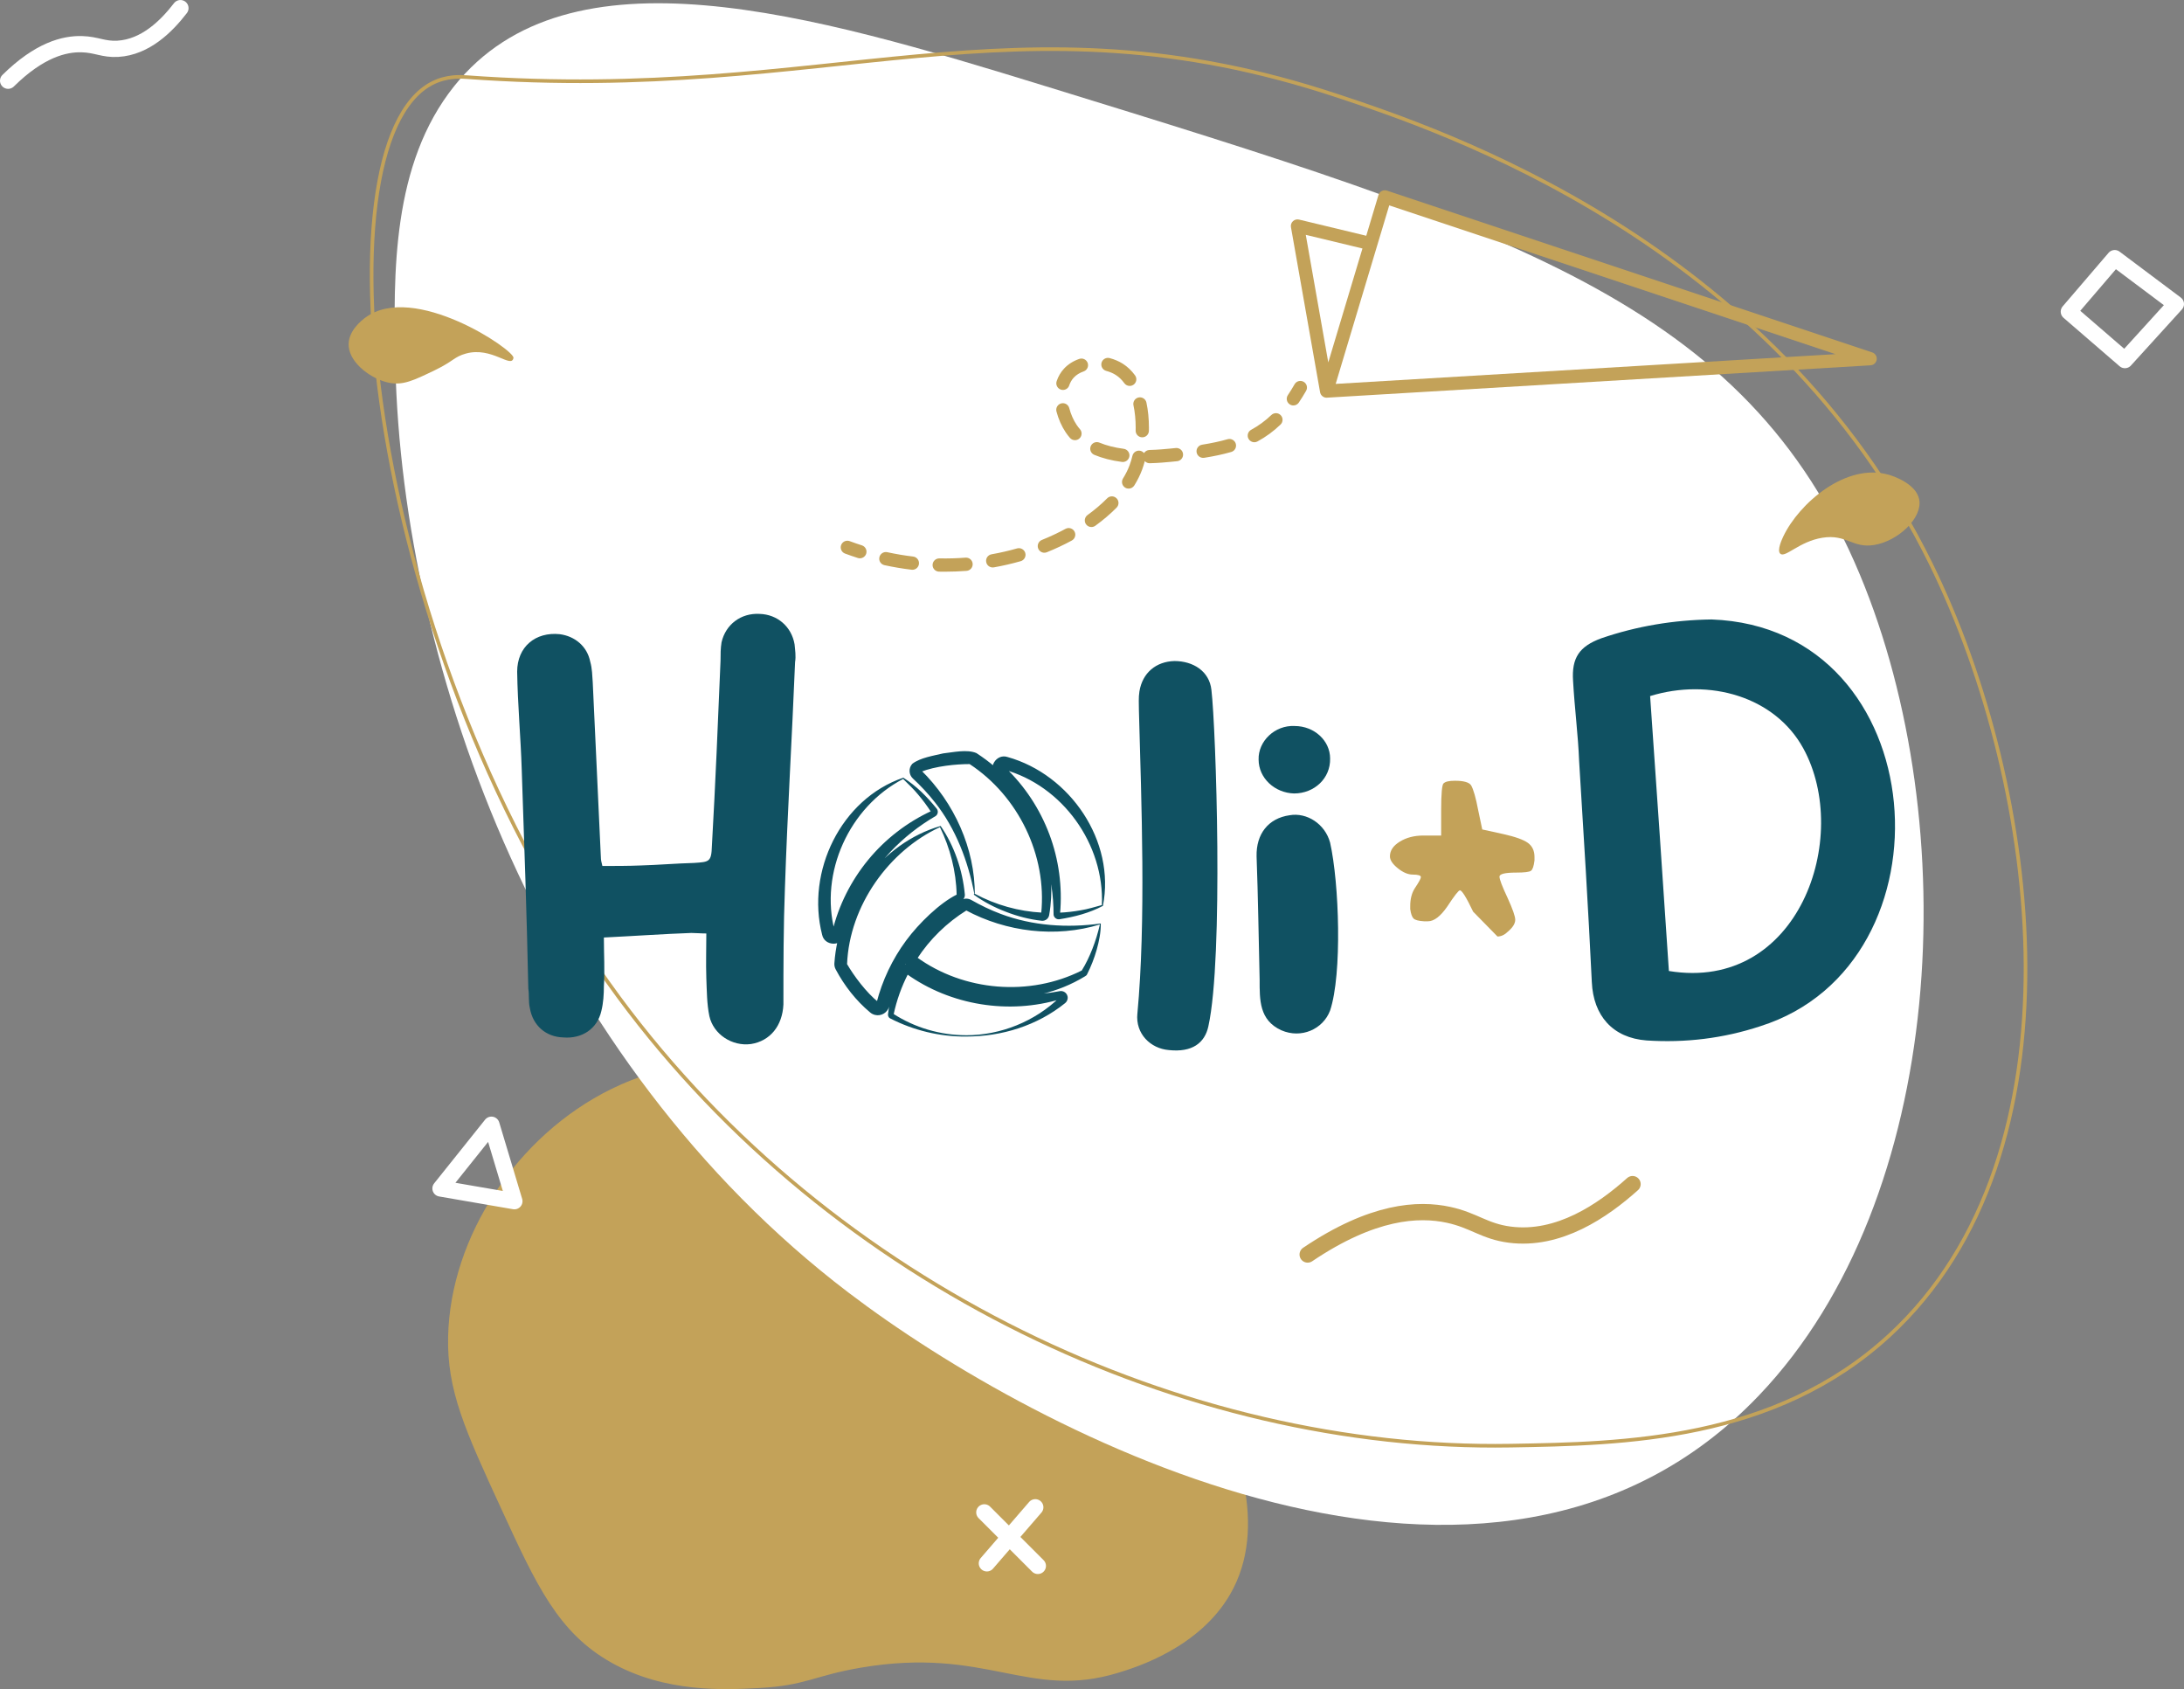
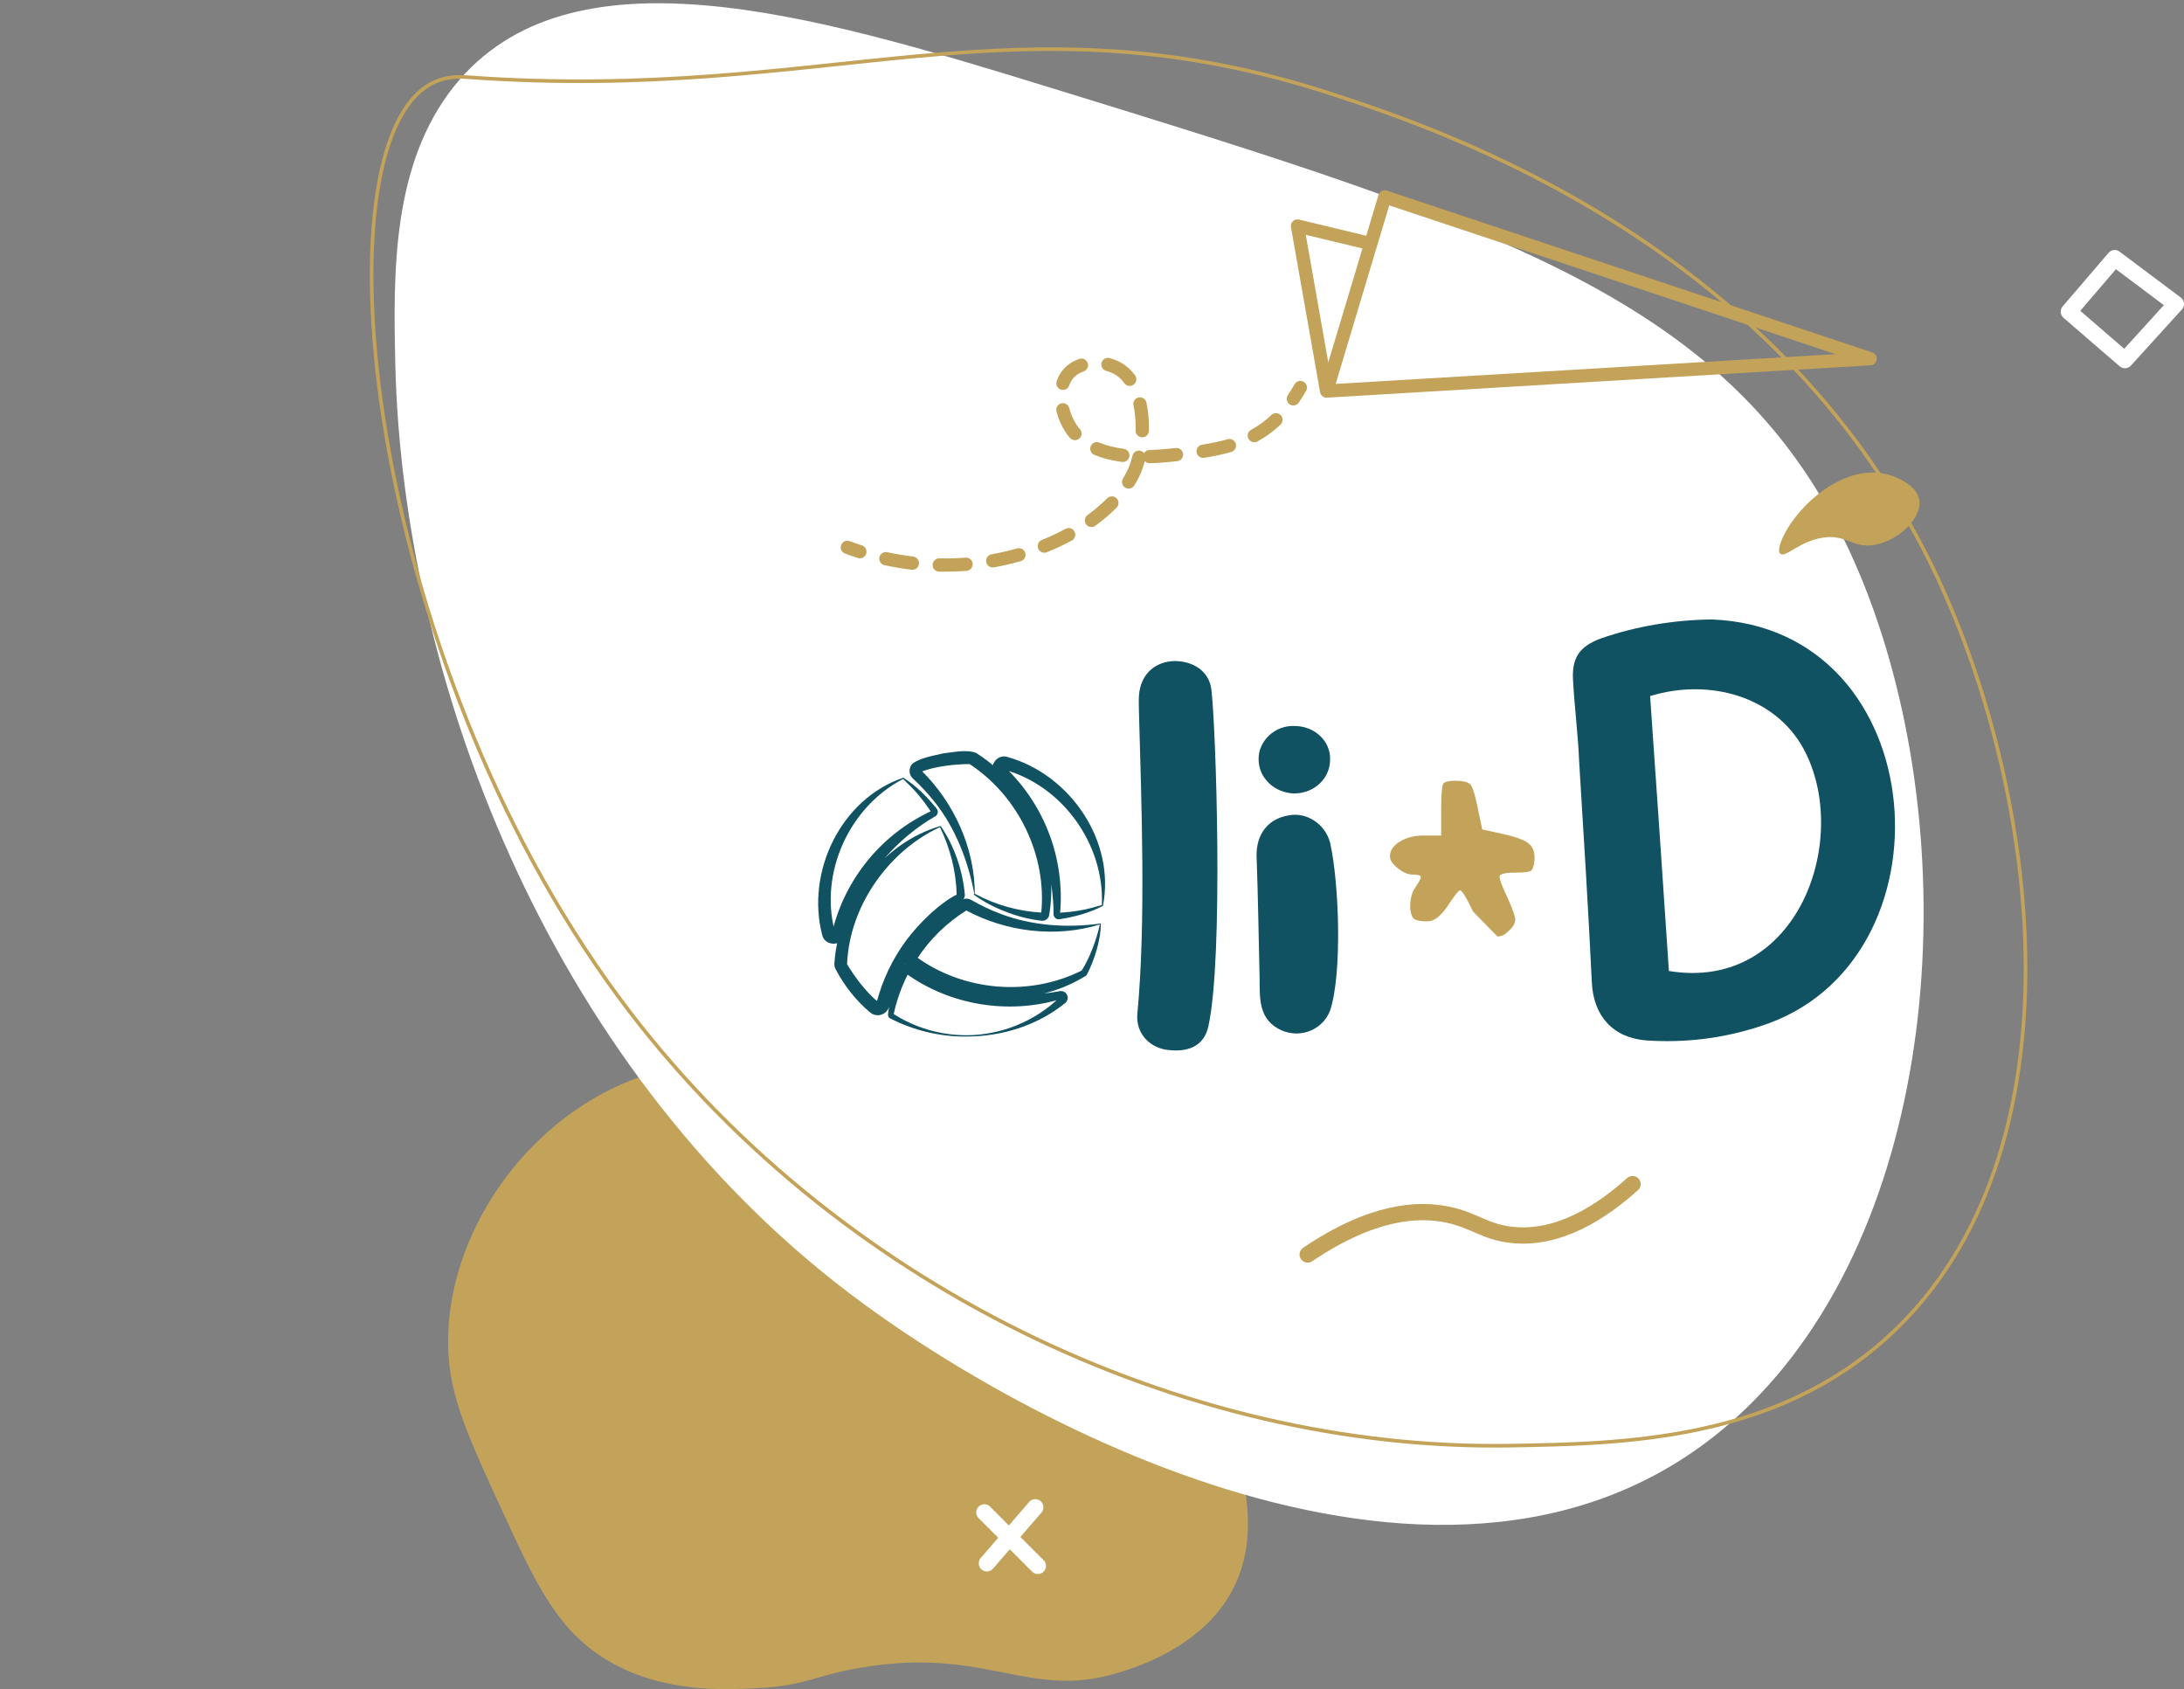
<svg xmlns="http://www.w3.org/2000/svg" id="Calque_2" viewBox="0 0 1209.94 935.58">
  <rect x="0" y="0" width="1209.94" height="935.58" fill="#808080" stroke="none" />
  <defs>
    <style>.cls-1,.cls-2{stroke-width:9px;}.cls-1,.cls-2,.cls-3{fill:none;stroke-linecap:round;stroke-linejoin:round;}.cls-1,.cls-3{stroke:#c3a259;}.cls-4{fill:#fff;}.cls-5{fill:#c3a259;}.cls-2{stroke:#fff;}.cls-6{fill:#105162;}.cls-3{stroke-width:2px;}</style>
  </defs>
  <g id="Calque_2-2">
    <path class="cls-5" d="m338.61,603.22c-52.32,25.76-89.03,81.64-90.35,136.94-.72,30.03,9.4,52.02,29.65,96,19.31,41.95,31.4,68.2,60.71,84.71,29.98,16.88,63.01,15.12,81.88,14.12,26.05-1.39,30.41-6.86,56.47-11.29,69.77-11.88,92.69,18.09,142.59,2.82,9.58-2.93,44.97-13.75,62.12-43.76,41.74-73.06-64.2-190.7-70.59-197.65-48.96-53.25-102.2-72.94-115.76-77.65-38.26-13.28-96.97-33.65-156.71-4.24Z" />
    <path class="cls-4" d="m579.36,47.78c-130.07-40.08-264.35-79.44-327.8,0-34.43,43.11-33.74,103.36-32.55,154.2,4,170.27,82.32,385.6,251.08,514,104.24,79.32,356.59,211.9,504.49,56.81,104.29-109.36,113.45-316.46,55.8-454.49-63.06-150.98-194.44-191.46-451.02-270.53Z" />
    <path class="cls-5" d="m987.98,297.07c8.62-18.18,34.82-41.12,58.69-34.02,1.41.42,14.96,4.63,16.6,13.73,1.82,10.11-11.68,22.92-24.97,25.08-12.01,1.95-15.38-6.16-28.73-4-12.83,2.07-20.57,11.32-23.28,8.84-1.97-1.8.85-7.85,1.69-9.64Z" />
-     <path class="cls-5" d="m284.46,198.24c.75-4.25-55.22-42.24-82.05-22.32-1.63,1.21-10.08,7.48-9.21,16.14.96,9.49,12.76,18.03,22.36,19.95,7.73,1.54,13.62-1.3,25.18-6.87,10.72-5.17,10.78-7.49,17.42-9.32,14.37-3.96,25.22,8.58,26.3,2.42Z" />
    <path class="cls-3" d="m741.08,53.12c-179.26-59.55-280.97,4.3-482.25-10.38-3.36-.25-11.35-.85-19.61,3.46-65.09,33.96-37.12,315.87,103.83,506.48,118.27,159.93,312.79,251.15,493.79,248.05,62.15-1.06,146.4-2.5,209.98-61.15,109.32-100.84,83.85-302.84,23.07-426.88-88-179.59-272.09-240.75-328.81-259.59Z" />
    <g id="Calque_1-2">
      <g>
        <g>
          <path class="cls-5" d="m734.94,220.28c-.18,0-.36-.01-.54-.04-.34-.05-.66-.14-.96-.28-.54-.24-1.01-.6-1.36-1.05-.28-.34-.49-.74-.63-1.17-.06-.19-.11-.38-.14-.58l-16.12-91.34c-.22-1.22.2-2.46,1.1-3.31s2.17-1.18,3.37-.89l37.25,8.96,6.77-22.58c.29-.95.94-1.75,1.82-2.2.88-.45,1.91-.53,2.85-.22l268.87,89.62c1.67.56,2.71,2.22,2.48,3.96s-1.66,3.08-3.42,3.18l-301.05,17.92c-.1,0-.2.01-.3.01h.01Zm28-84.22l-22.97,76.58,276.9-16.48-247.23-82.41-6.68,22.26s-.01.04-.02.06h0Zm-39.54-5.99l12.47,70.67,18.93-63.11-31.41-7.56h.01Z" />
          <path class="cls-5" d="m476.38,309.25c-.37,0-.75-.06-1.12-.18-2.36-.76-4.73-1.57-7.1-2.45-1.9-.7-2.87-2.82-2.17-4.72.71-1.9,2.83-2.87,4.72-2.17,2.27.84,4.53,1.62,6.78,2.34,1.93.62,3,2.68,2.38,4.62-.5,1.56-1.94,2.55-3.5,2.55h0Zm59.1,6.95c2.02-.16,3.53-1.92,3.38-3.94s-1.92-3.53-3.94-3.38c-4.79.37-9.64.51-14.53.41-1.99-.02-3.7,1.57-3.74,3.6-.04,2.03,1.57,3.7,3.6,3.74,1.09.02,2.17.03,3.25.03,4,0,8.03-.16,11.99-.46h-.01Zm-26.38-3.85c.24-2.01-1.2-3.84-3.21-4.08-4.78-.57-9.6-1.38-14.34-2.41-1.98-.43-3.93.82-4.37,2.81-.43,1.98.82,3.94,2.81,4.37,4.96,1.08,10.02,1.93,15.04,2.53.15.02.29.03.44.03,1.83,0,3.42-1.37,3.64-3.24h0Zm41.51,1.91c5.02-.89,10.02-2.05,14.87-3.43,1.95-.56,3.08-2.59,2.53-4.54-.56-1.95-2.6-3.07-4.54-2.53-4.62,1.32-9.38,2.41-14.15,3.26-2,.35-3.33,2.26-2.97,4.26.32,1.78,1.86,3.03,3.61,3.03.21,0,.43-.02.65-.06h0Zm29.33-8.37c4.8-1.93,9.46-4.12,13.86-6.51,1.78-.97,2.44-3.2,1.48-4.98-.97-1.78-3.2-2.44-4.98-1.48-4.15,2.25-8.56,4.32-13.1,6.15-1.88.76-2.79,2.9-2.03,4.78.58,1.43,1.95,2.3,3.41,2.3.46,0,.92-.09,1.37-.27h0Zm26.87-14.67c4.35-3.16,8.31-6.53,11.78-10.04,1.43-1.44,1.42-3.76-.03-5.19-1.44-1.43-3.77-1.42-5.19.03-3.19,3.22-6.85,6.34-10.88,9.26-1.64,1.19-2.01,3.49-.82,5.13.72.99,1.84,1.51,2.98,1.51.75,0,1.5-.23,2.15-.7h.01Zm21.59-22.3c1.79-2.89,3.24-5.83,4.32-8.73.55-1.48,1.05-3.08,1.5-4.79.69.75,1.72,1.23,2.79,1.18,4.85-.12,8.89-.51,11.59-.77l3.53-.35c2.02-.2,3.49-2,3.28-4.02-.2-2.01-1.98-3.47-4.02-3.28l-3.52.35c-2.57.25-6.46.62-11.06.73-1.28.03-2.38.71-3.02,1.72-.49-.6-1.17-1.05-1.99-1.25-1.96-.46-3.95.74-4.42,2.72-.45,1.88-.97,3.63-1.56,5.19-.91,2.45-2.15,4.95-3.68,7.42-1.07,1.72-.53,3.99,1.19,5.05.6.37,1.27.55,1.93.55,1.23,0,2.43-.62,3.13-1.74v.02Zm-2.71-16.21c.26-2.01-1.15-3.85-3.16-4.12-5.08-.66-9.61-1.82-13.46-3.43-1.87-.77-4.02.1-4.8,1.97s.1,4.02,1.97,4.8c4.45,1.86,9.61,3.18,15.33,3.93.16.02.32.03.48.03,1.81,0,3.39-1.35,3.63-3.19h0Zm41.44.87c5.68-.91,10.58-1.97,14.99-3.24,1.95-.56,3.07-2.6,2.51-4.55s-2.6-3.07-4.55-2.51c-4.12,1.19-8.73,2.18-14.11,3.04-2,.32-3.37,2.2-3.05,4.2.29,1.81,1.85,3.09,3.62,3.09.19,0,.39,0,.58-.05v.02Zm29.52-9.07c4.7-2.55,8.87-5.61,12.76-9.34,1.46-1.4,1.51-3.73.11-5.19-1.4-1.47-3.73-1.51-5.19-.11-3.42,3.27-7.08,5.95-11.19,8.19-1.78.97-2.44,3.2-1.47,4.98.66,1.22,1.92,1.92,3.23,1.92.59,0,1.19-.14,1.75-.45Zm-98.7-1.6c1.53-1.33,1.68-3.65.35-5.18-.65-.74-1.25-1.52-1.82-2.36-1.77-2.63-3.23-5.93-4.1-9.3-.51-1.96-2.5-3.13-4.47-2.63-1.96.51-3.14,2.51-2.63,4.47,1.08,4.15,2.89,8.26,5.12,11.57.73,1.09,1.53,2.12,2.37,3.08.73.83,1.74,1.25,2.77,1.25.86,0,1.72-.3,2.41-.91h0Zm38.54-4.26c.01-.58.02-1.16.02-1.75,0-4.93-.47-9.61-1.39-13.92-.42-1.98-2.38-3.24-4.36-2.82-1.98.42-3.25,2.37-2.82,4.36.82,3.81,1.23,7.97,1.23,12.38l-.02,1.58c-.05,2.03,1.56,3.71,3.58,3.75h.09c1.99,0,3.62-1.59,3.67-3.59h0Zm-44.15-25.16c.57-1.68,1.42-3.14,2.53-4.34,1.39-1.5,3.23-2.65,5.45-3.42,1.91-.66,2.93-2.76,2.26-4.67-.67-1.91-2.75-2.93-4.67-2.26-3.37,1.17-6.2,2.97-8.42,5.36-1.82,1.96-3.2,4.31-4.1,6.97-.65,1.92.38,4,2.3,4.66.39.13.79.2,1.18.2,1.53,0,2.96-.96,3.48-2.49h0Zm35.68-.43c1.64-1.19,2-3.49.81-5.13-1.95-2.69-4.26-4.88-6.86-6.51-2.14-1.34-4.57-2.38-7.23-3.08-1.95-.52-3.97.65-4.49,2.6-.52,1.96.65,3.97,2.6,4.49,1.94.52,3.7,1.26,5.21,2.21,1.8,1.13,3.43,2.68,4.82,4.61.72.99,1.84,1.51,2.97,1.51.75,0,1.5-.23,2.15-.7h.02Zm91.55,9.88c1.36-2.02,2.71-4.19,4.01-6.46,1.01-1.76.4-4-1.36-5.01-1.76-1.01-4-.4-5.01,1.36-1.22,2.12-2.47,4.14-3.73,6.02-1.13,1.68-.69,3.96.99,5.1.63.42,1.34.63,2.05.63,1.18,0,2.34-.57,3.05-1.62v-.02Z" />
        </g>
        <g>
-           <path class="cls-6" d="m383.15,516.75c-15.73.56-31.19,1.68-48.6,2.53,0,9.27.56,18.26,0,26.97,0,4.5-.28,9.27-1.41,13.77-2.25,9.83-10.68,15.45-21.07,14.61-9.55-.28-16.86-6.46-18.54-16.3-.84-3.65-.28-7.31-.84-10.68-.84-40.46-2.25-80.91-3.65-121.37-.56-17.98-2.25-35.96-2.53-54.22,0-13.77,10.12-22.19,23.6-20.79,8.43,1.12,15.17,6.74,16.86,15.17,1.13,3.93,1.13,7.87,1.41,11.52,1.41,32.03,3.09,64.62,4.5,96.93,0,1.41.28,2.53.84,4.77,7.02,0,14.05,0,21.07-.28,9.83-.28,19.67-1.13,29.78-1.41,8.43-.56,9.55-.56,9.83-9.55,1.97-34.56,3.37-68.55,4.78-102.55,0-3.37,0-6.74.56-10.11,2.25-9.83,10.68-16.3,21.07-15.73,9.83.28,17.7,7.02,19.39,16.86.28,3.09.84,6.46.28,9.83-1.69,41.58-4.22,83.16-5.62,125.02-.84,21.35-.84,43.27-.84,64.62-.56,11.8-7.3,20.23-17.98,21.92-10.4,1.41-20.79-5.34-23.04-15.45-1.41-6.74-1.41-14.05-1.69-21.07-.28-8.15,0-16.3,0-24.72-3.09,0-5.62-.28-8.15-.28h-.01Z" />
          <path class="cls-6" d="m611.03,501.75c-7.66,4.02-15.59,6.06-24.06,7.41-1.58.24-3.04-.85-3.28-2.43-.04-21.56-6.24-42.87-18.43-60.6-3.93-5.82-8.62-11.07-13.59-16-4.82-4.63.23-12.92,6.51-10.83,34.72,9.72,59.89,46.58,52.85,82.45h0Zm-.59-.44c1.46-33.6-21.72-66.16-54.28-75.06l.69-1.2c10.86,10.27,19.24,23.08,24.49,37.03,5.26,13.96,7.28,29.1,5.94,43.94l-.47-.49c4.04-.18,8.07-.63,12.06-1.36,3.46-.53,8.17-1.93,11.58-2.87h0Zm-.61,10.2c.09,4.85-.95,9.85-2.26,14.54-1.33,4.66-3.11,9.24-5.33,13.64-.26.58-.8.9-1.31,1.19-29.6,18.02-69.59,15.58-97.44-4.88-2.82-2.06-3.48-5.97-1.57-8.85,7.78-11.75,18.3-21.69,30.54-28.63,1.8-1.05,3.94-.99,5.63-.03,5.23,2.97,10.67,5.62,16.35,7.73,17.52,6.59,36.9,7.88,55.38,5.29h0Zm-.49.54c-24.47,7.52-51.85,4.17-74.31-7.89l.6-.02c-11.04,6.84-20.55,16.1-27.61,26.98l-.18-.98c26.17,18.98,62.56,21.96,91.46,7.41,4.43-7.11,7.99-16.49,10.05-25.51h-.01Zm-69.57-16.98c-3.43-18-10.26-36.06-21.74-50.57-3.73-4.79-7.88-9.19-12.28-13.28-2.34-2.17-2.48-5.83-.31-8.18,4.41-3.35,11.68-4.45,17.08-5.74,5.55-.6,13.18-2.39,18.41-.18,7.34,4.75,14.08,10.49,19.7,17.19,17.03,19.61,25.04,46.93,20.62,72.54-.33,2-2.18,3.37-4.16,3.15-6.81-.75-13.45-2.49-19.74-4.93-6.26-2.38-12.25-5.46-17.64-9.38l.44-.59c-.06-.09-.29-.12-.38-.04h0Zm.29.68c-.69.18-.7-.95,0-.69,11.47,6.16,24.3,9.76,37.28,10.44l-.51.44c3.27-32.2-12.67-65-39.66-82.72-7.38,0-18.9,1.08-27.14,4.36l.21-1c18.35,17.94,29.97,43.38,29.81,69.17h0Zm-39.63-65c7.31,4.63,13.05,10.47,18.48,17.12,1,1.25.8,3.06-.45,4.06-18.65,10.82-34.01,26.84-43.29,46.26-3.08,6.31-5.29,12.99-7.08,19.76-1.6,6.48-11.29,6.25-12.63-.21-8.99-34.93,10.39-75.2,44.97-86.98h0Zm-.09.72c-29.78,15.42-46.49,51.93-37.85,84.52h-1.38c3.48-14.53,10.39-28.19,19.86-39.71,9.46-11.53,21.56-20.85,35.08-27.1l-.19.65c-2.19-3.41-4.61-6.67-7.23-9.75-2.19-2.74-5.77-6.11-8.29-8.61h0Zm20.78,26.04c7.64,11.16,12.13,24.4,13.4,37.9.14,1.54-.71,2.82-1.93,3.57-9.9,7.12-18.48,15.84-25.36,25.82-6.7,9.91-11.77,20.94-14.6,32.55-.85,3.5-4.37,5.66-7.87,4.81-1.05-.26-1.98-.74-2.75-1.42-7.83-6.56-14.23-14.76-19.01-23.76-.59-1.07-.83-2.28-.75-3.42,2.31-33.87,25.94-66.57,58.87-76.06h0Zm-.38.64c-28.17,12.96-50.15,43.44-51.46,75.86,3.73,6.42,10.55,15.68,17.46,21.2l-1.17.37c3.18-12.46,8.78-24.29,16.42-34.62,7.16-9.69,18.67-20.78,27.99-25.42-.25-12.86-3.64-25.92-9.24-37.4h0Zm14.48,115.99c-14.54.11-29.12-3.4-42.07-10.06-1.02-.53-1.37-1.66-1.14-2.7,1-8.33,3.16-16.62,6.43-24.56.91-2.21,3.44-3.26,5.65-2.35,2.9,1.53,7.67,4.06,10.7,5.36,22.43,10.2,47.94,13.8,72.24,9.17,2.03-.41,4,.91,4.41,2.93.28,1.41-.27,2.8-1.31,3.65-15.54,12.54-35.22,18.57-54.9,18.55h0Zm0-.72c19.17.02,38.15-7.68,51.86-21l.55.95c-28.62,8.69-60.99,3.52-85.34-13.9l.88-.22c-3.71,7.18-6.45,14.86-8.12,22.77l-.23-.54c11.94,7.74,26.15,11.91,40.4,11.93h0Z" />
          <path class="cls-6" d="m630.12,561.41c4.77-50.85,2.25-116.59.84-168.01,0-3.37-.28-7.02.28-10.4,1.68-10.4,9.27-16.58,19.38-16.86,10.4,0,19.39,5.62,20.51,16.01,2.53,21.35,6.74,148.06-1.68,186.27-1.97,9.27-8.99,14.61-21.92,13.2-10.11-.84-18.54-8.99-17.42-20.23v.02Z" />
          <path class="cls-6" d="m709.92,570.69c-12.36-5.62-12.08-16.86-12.08-28.1-.56-22.76-.85-45.79-1.69-68.27-.28-12.36,6.46-21.07,18.26-22.76,9.55-1.69,19.67,4.77,22.47,15.17,5.05,22.48,6.74,72.77,0,92.99-3.93,10.4-16.01,15.73-26.97,10.96h0Zm7.02-131.2c-10.68-.28-19.67-8.43-19.67-18.82-.28-10.11,8.99-19.1,19.95-18.54,10.95,0,19.66,8.15,19.66,17.98.28,10.95-8.71,19.38-19.95,19.38h.01Z" />
          <path class="cls-5" d="m799.82,433.86c.94-.94,2.99-1.41,6.18-1.41,4.87,0,7.87.84,8.99,2.53,1.3,2.25,2.62,6.84,3.93,13.77l2.25,10.68,11.52,2.53c6.75,1.5,11.33,3.14,13.77,4.91,2.43,1.79,3.65,4.36,3.65,7.73v1.97c-.38,3.19-1.03,5.1-1.97,5.76-.94.66-3.65.99-8.15.99-6.18,0-9.27.75-9.27,2.25s1.49,5.43,4.5,11.8c2.81,6.18,4.22,10.21,4.22,12.08,0,2.06-1.32,4.22-3.94,6.46-1.87,1.87-3.84,2.81-5.9,2.81l-13.49-13.77c-3.75-7.87-6.18-11.8-7.31-11.8-.75,0-3.09,3-7.02,8.99-3.75,5.43-7.31,8.15-10.68,8.15h-2.25c-3-.18-4.91-.7-5.76-1.55-.84-.84-1.45-2.57-1.82-5.2v-1.68c0-3.94.84-7.21,2.53-9.84,2.25-3.37,3.37-5.43,3.37-6.18,0-.94-1.5-1.41-4.5-1.41-2.62,0-5.39-1.17-8.29-3.51-2.91-2.34-4.36-4.54-4.36-6.6,0-3.18,1.82-5.9,5.48-8.15s8.01-3.37,13.07-3.37h9.83v-13.77c0-9.55.47-14.61,1.41-15.17h.01Z" />
          <path class="cls-6" d="m975.14,568.44c-20.51,6.74-41.58,9.27-62.93,7.86-18.83-1.41-29.5-13.77-30.34-32.31-1.97-41.02-4.5-81.48-7.02-122.21-.56-14.61-2.53-29.5-3.37-44.67-.84-12.64,3.37-19.1,15.73-23.6,19.67-6.74,40.18-10.12,60.97-10.4,123.9,4.5,136.54,190.76,26.97,225.32h0Zm-50.57-30.61c71.92,11.8,101.43-74.17,74.45-123.34-15.74-28.65-51.98-39.05-84.85-28.94,3.65,51.98,7.03,101.7,10.4,152.28h0Z" />
        </g>
      </g>
    </g>
    <path class="cls-1" d="m724.44,694.87c36.02-24.29,61.33-25.59,78-22,14.21,3.06,19.87,9.18,34,11,27.05,3.48,51.44-13.15,68-28" />
-     <path class="cls-2" d="m4.5,44.71c17.4-17.16,31.25-20.5,40.84-20.24,8.17.22,11.94,3.02,19.93,2.56,15.31-.88,27.07-12.6,34.69-22.52" />
    <g>
      <line class="cls-2" x1="545.32" y1="837.69" x2="574.97" y2="867.34" />
      <line class="cls-2" x1="573.55" y1="834.87" x2="546.73" y2="865.92" />
    </g>
    <polygon class="cls-2" points="1171.55 142.98 1146.14 172.63 1177.2 199.45 1205.44 168.39 1171.55 142.98" />
-     <polygon class="cls-2" points="272.26 622.98 244.03 658.28 284.97 665.34 272.26 622.98" />
  </g>
</svg>